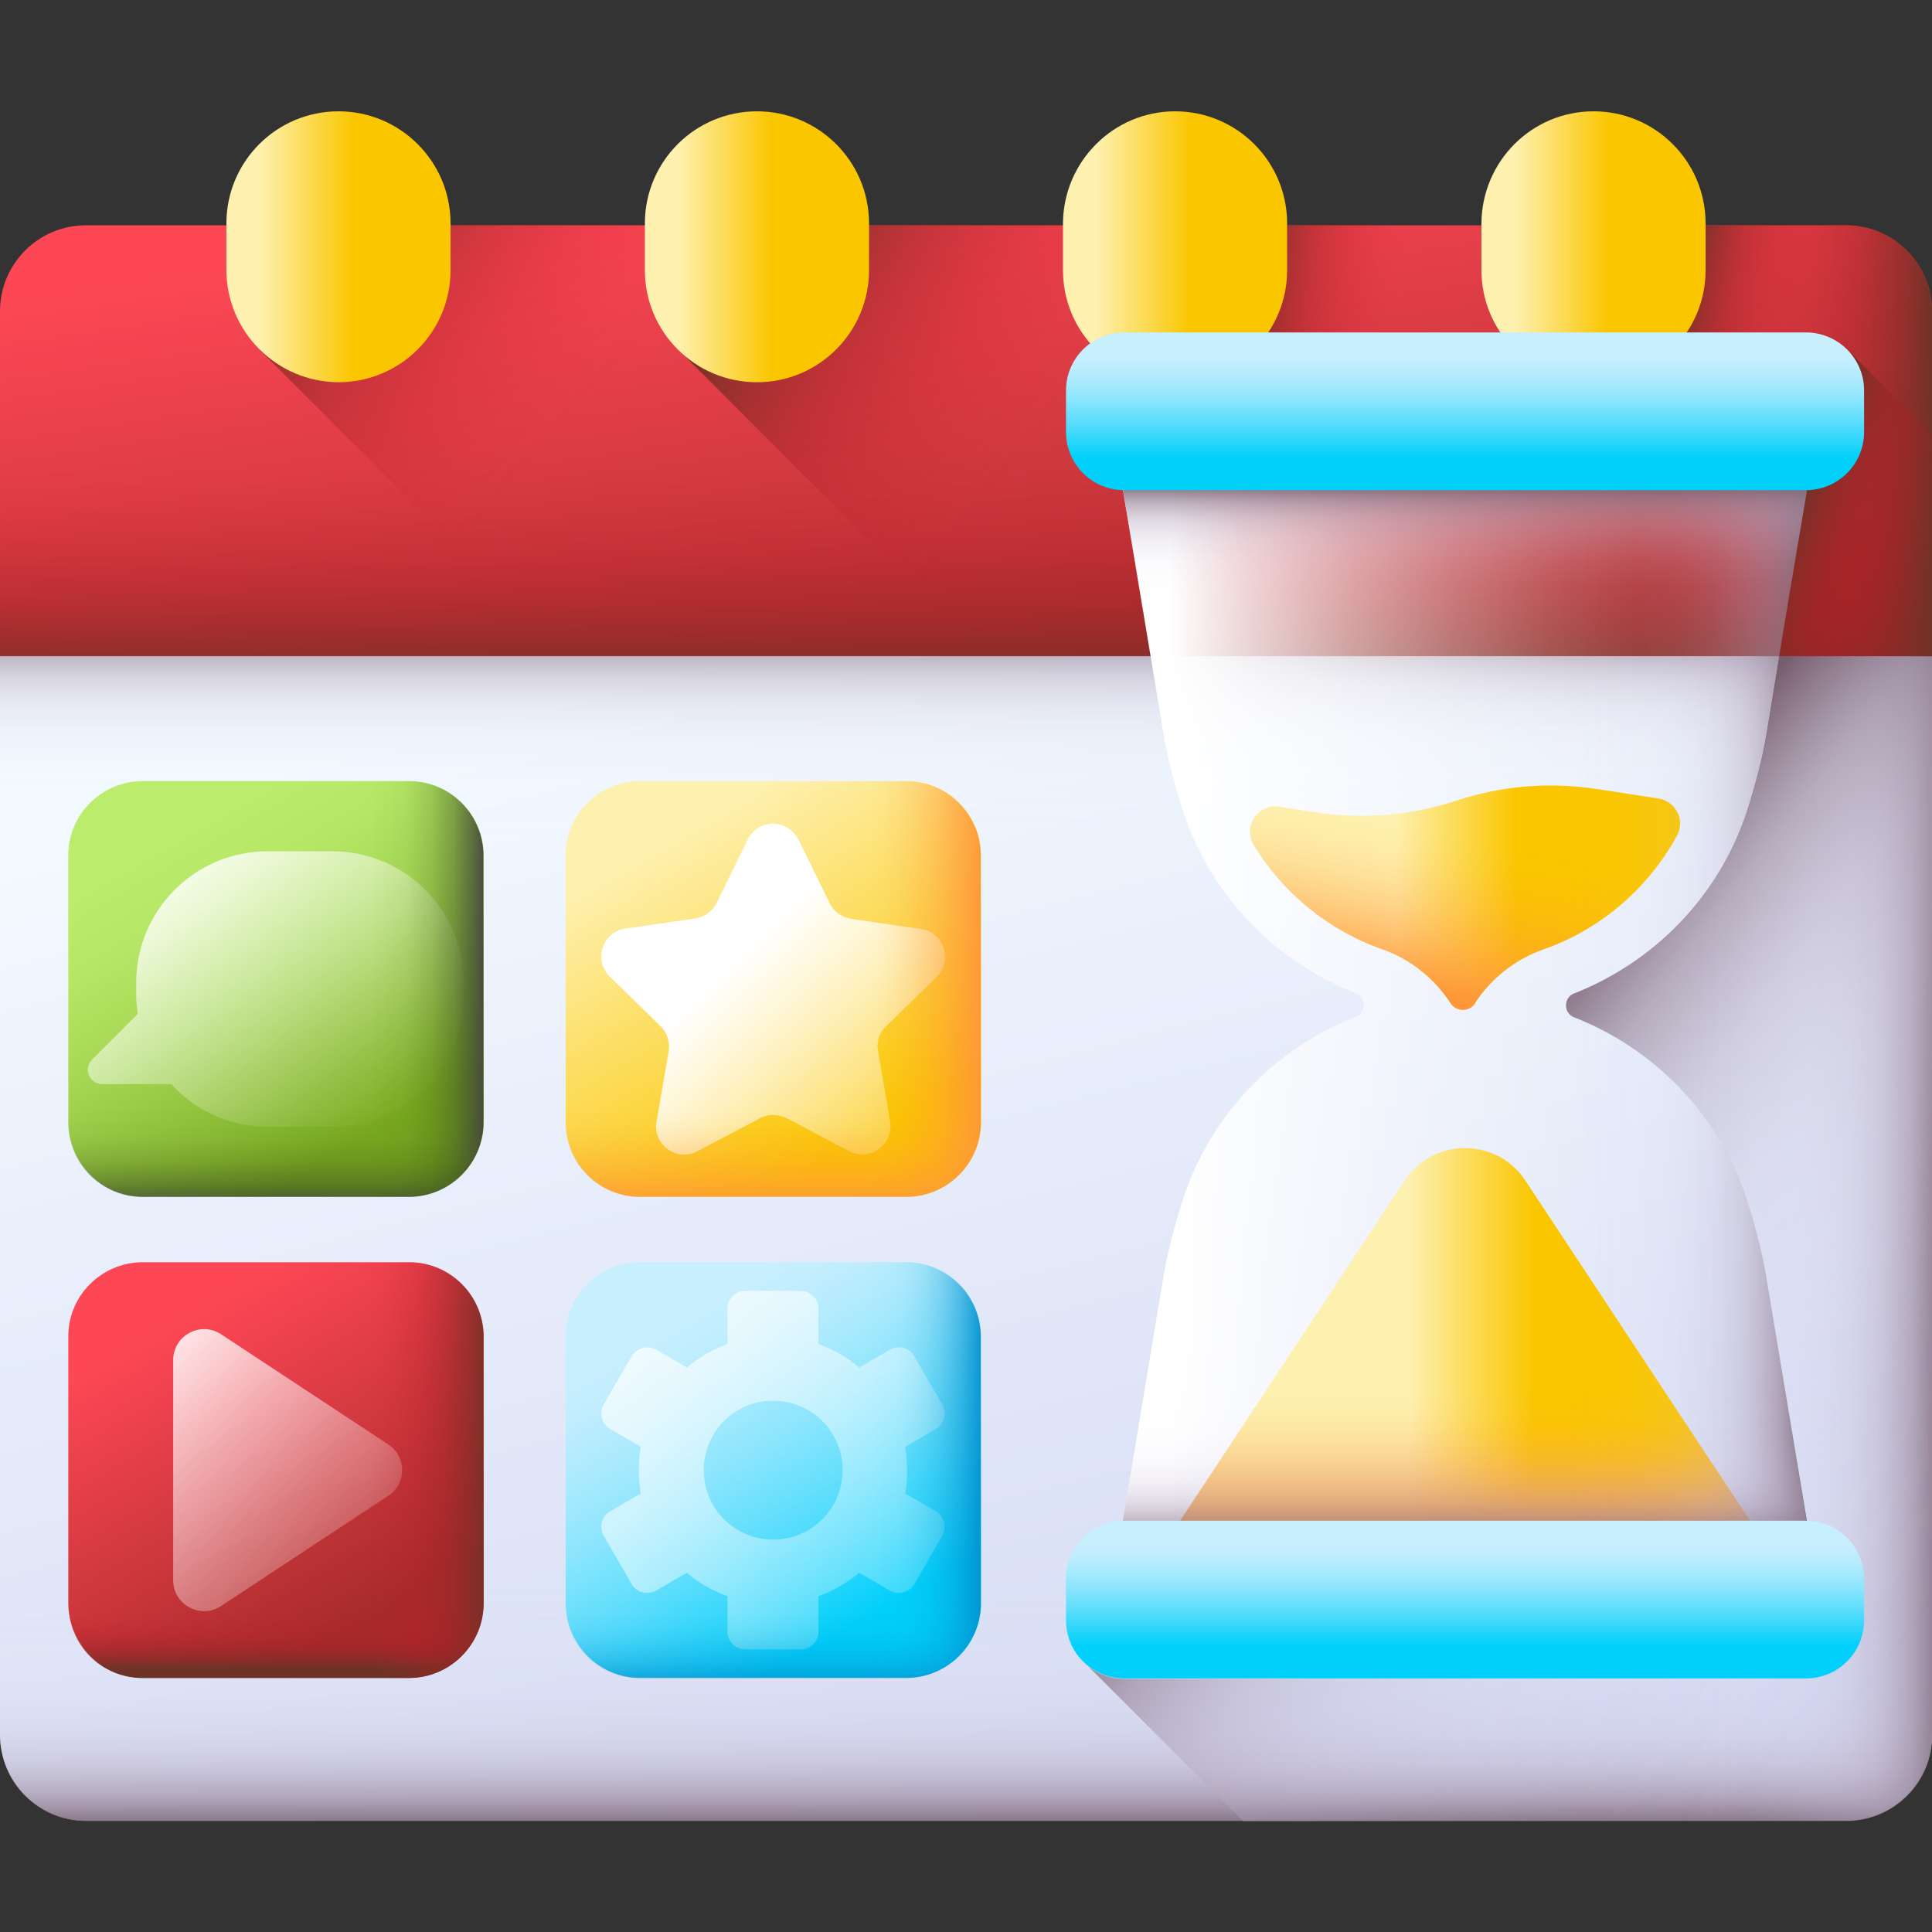
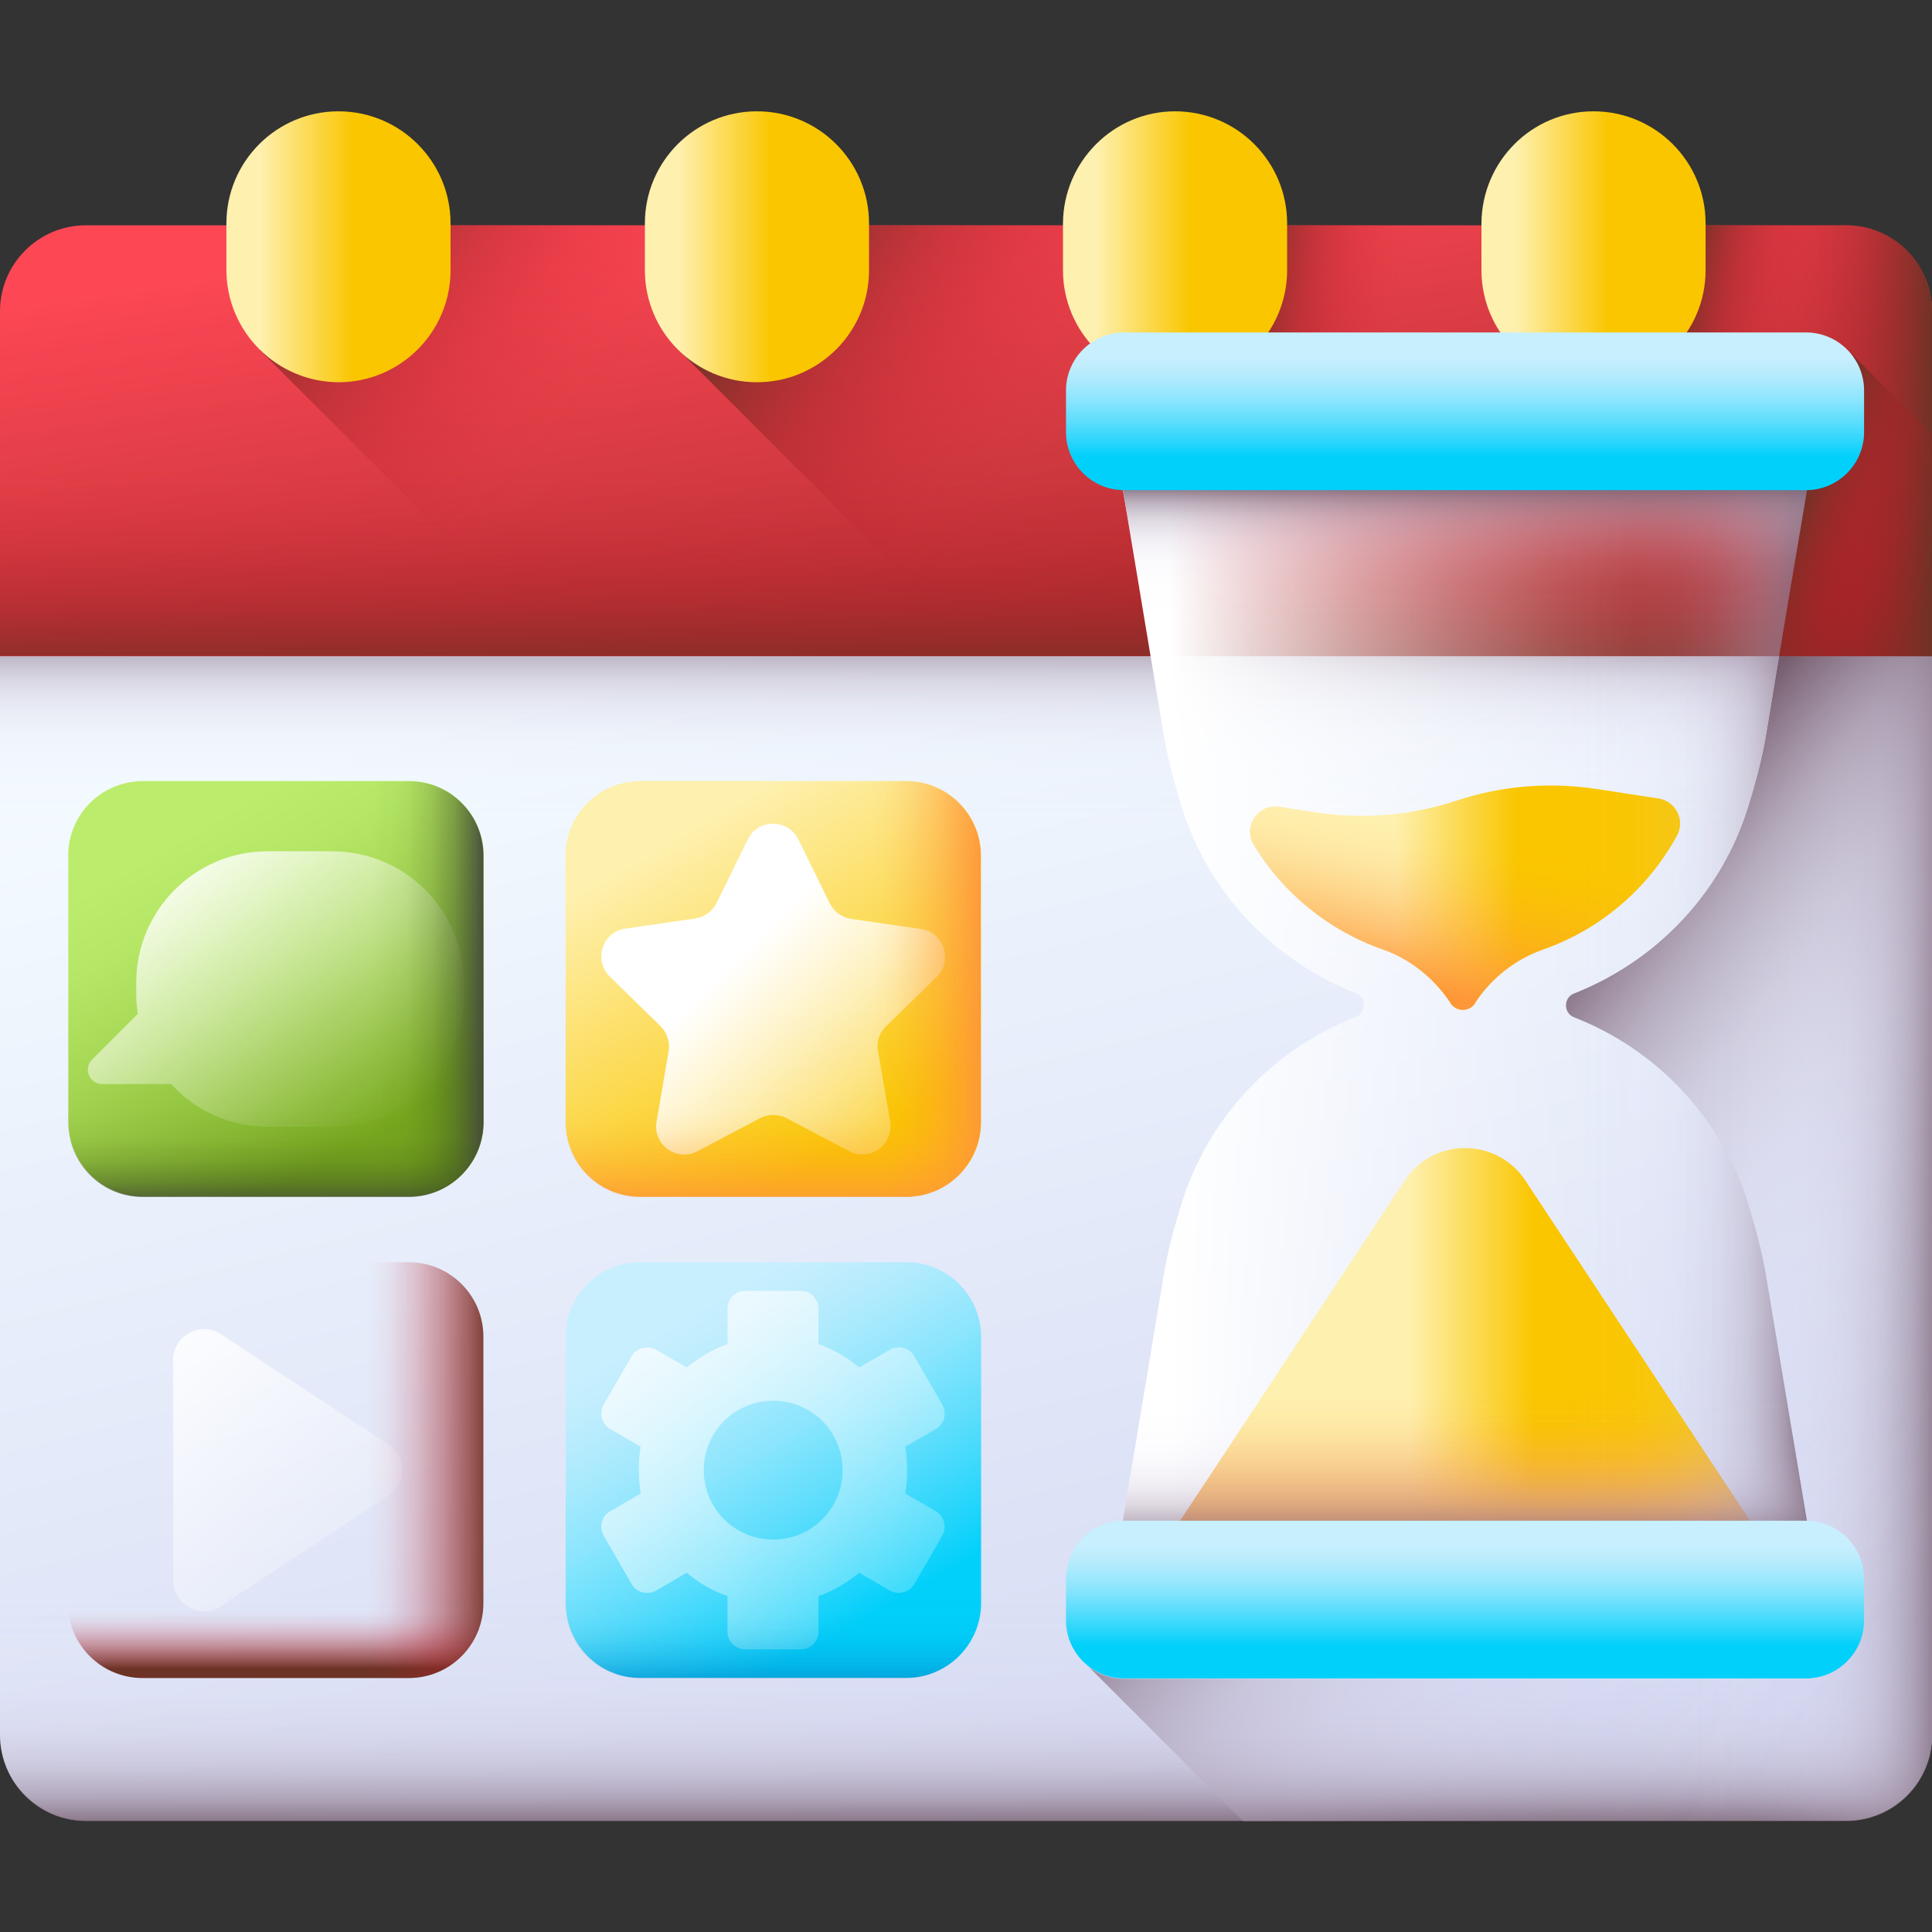
<svg xmlns="http://www.w3.org/2000/svg" xmlns:xlink="http://www.w3.org/1999/xlink" id="Layer_46" viewBox="0 0 512 512">
  <rect x="0" y="0" width="512" height="512" fill="#333333" stroke="none" />
  <linearGradient id="SVGID_1_" gradientTransform="matrix(1 0 0 -1 0 514)" gradientUnits="userSpaceOnUse" x1="217.409" x2="298.431" y1="348.953" y2="27.397">
    <stop offset="0" stop-color="#f3faff" />
    <stop offset="1" stop-color="#d5daf3" />
  </linearGradient>
  <linearGradient id="lg1">
    <stop offset="0" stop-color="#dbd5ef" stop-opacity="0" />
    <stop offset=".267" stop-color="#d8d2ec" stop-opacity=".023" />
    <stop offset=".443" stop-color="#d1c9e2" stop-opacity=".098" />
    <stop offset=".593" stop-color="#c4b9d1" stop-opacity=".225" />
    <stop offset=".729" stop-color="#b2a4ba" stop-opacity=".405" />
    <stop offset=".855" stop-color="#9a889c" stop-opacity=".638" />
    <stop offset=".971" stop-color="#7e6678" stop-opacity=".92" />
    <stop offset="1" stop-color="#765d6e" />
  </linearGradient>
  <linearGradient id="SVGID_00000088852266936949027800000014927181304274893953_" gradientTransform="matrix(1 0 0 -1 0 514)" gradientUnits="userSpaceOnUse" x1="256" x2="256" xlink:href="#lg1" y1="93.011" y2="28.6" />
  <linearGradient id="SVGID_00000158000293359523181370000008044740317513821583_" gradientTransform="matrix(1 0 0 -1 0 514)" gradientUnits="userSpaceOnUse" x1="256" x2="256" xlink:href="#lg1" y1="292.189" y2="349.255" />
  <linearGradient id="SVGID_00000058583955858294329050000013779048938783636126_" gradientTransform="matrix(1 0 0 -1 0 514)" gradientUnits="userSpaceOnUse" x1="445.515" x2="516.93" xlink:href="#lg1" y1="205.726" y2="205.726" />
  <linearGradient id="SVGID_00000106133646235275412330000009073958690229110665_" gradientTransform="matrix(1 0 0 -1 0 514)" gradientUnits="userSpaceOnUse" x1="528.37" x2="380.093" xlink:href="#lg1" y1="104.593" y2="216.514" />
  <linearGradient id="lg2">
    <stop offset="0" stop-color="#fd4755" />
    <stop offset="1" stop-color="#a72b2b" />
  </linearGradient>
  <linearGradient id="SVGID_00000098936543545367461900000001035609033920788133_" gradientTransform="matrix(1 0 0 -1 0 514)" gradientUnits="userSpaceOnUse" x1="243.571" x2="266.295" xlink:href="#lg2" y1="469.892" y2="317.811" />
  <linearGradient id="lg3">
    <stop offset="0" stop-color="#c41926" stop-opacity="0" />
    <stop offset=".162" stop-color="#bf1a26" stop-opacity=".051" />
    <stop offset=".371" stop-color="#b21e26" stop-opacity=".198" />
    <stop offset=".605" stop-color="#9d2426" stop-opacity=".441" />
    <stop offset=".856" stop-color="#802d26" stop-opacity=".776" />
    <stop offset="1" stop-color="#6d3326" />
  </linearGradient>
  <linearGradient id="SVGID_00000182528211042421444110000003753024294482860440_" gradientTransform="matrix(1 0 0 -1 0 514)" gradientUnits="userSpaceOnUse" x1="256" x2="256" xlink:href="#lg3" y1="390.371" y2="331.584" />
  <linearGradient id="SVGID_00000053521175328783979110000011430455646568969884_" gradientTransform="matrix(1 0 0 -1 0 514)" gradientUnits="userSpaceOnUse" x1="461.198" x2="512.545" xlink:href="#lg3" y1="397.241" y2="397.241" />
  <linearGradient id="SVGID_00000018916978631494420320000018120429800144395961_" gradientTransform="matrix(1 0 0 -1 0 514)" gradientUnits="userSpaceOnUse" x1="224.721" x2="159.85" xlink:href="#lg3" y1="484.453" y2="541.483" />
  <linearGradient id="SVGID_00000064327085732577639560000003805958600087064462_" gradientTransform="matrix(1 0 0 -1 0 514)" gradientUnits="userSpaceOnUse" x1="313.616" x2="242.329" xlink:href="#lg3" y1="446.426" y2="500.129" />
  <linearGradient id="SVGID_00000052099214567066423330000005198904466130029210_" gradientTransform="matrix(1 0 0 -1 0 514)" gradientUnits="userSpaceOnUse" x1="515.05" x2="477.03" xlink:href="#lg3" y1="367.686" y2="381.943" />
  <linearGradient id="SVGID_00000039822092234600377460000012331599357995852213_" gradientTransform="matrix(1 0 0 -1 0 514)" gradientUnits="userSpaceOnUse" x1="370.995" x2="331.549" xlink:href="#lg3" y1="436.088" y2="443.217" />
  <linearGradient id="SVGID_00000045591794940123228040000012548839850078098592_" gradientTransform="matrix(1 0 0 -1 0 514)" gradientUnits="userSpaceOnUse" x1="480.468" x2="446.25" xlink:href="#lg3" y1="432.886" y2="440.966" />
  <linearGradient id="lg4">
    <stop offset="0" stop-color="#fef0ae" />
    <stop offset="1" stop-color="#fac600" />
  </linearGradient>
  <linearGradient id="SVGID_00000070813793078518869820000009166894561399871382_" gradientTransform="matrix(1 0 0 -1 0 514)" gradientUnits="userSpaceOnUse" x1="68.975" x2="93.661" xlink:href="#lg4" y1="448.652" y2="448.652" />
  <linearGradient id="SVGID_00000001652987698019144140000002283835012088943502_" gradientTransform="matrix(1 0 0 -1 0 514)" gradientUnits="userSpaceOnUse" x1="179.86" x2="204.546" xlink:href="#lg4" y1="448.652" y2="448.652" />
  <linearGradient id="SVGID_00000088110197694225037130000015063051316784454587_" gradientTransform="matrix(1 0 0 -1 0 514)" gradientUnits="userSpaceOnUse" x1="290.744" x2="315.431" xlink:href="#lg4" y1="448.652" y2="448.652" />
  <linearGradient id="SVGID_00000147210449856211663400000006830004402476838554_" gradientTransform="matrix(1 0 0 -1 0 514)" gradientUnits="userSpaceOnUse" x1="401.629" x2="426.316" xlink:href="#lg4" y1="448.652" y2="448.652" />
  <linearGradient id="SVGID_00000099633425826168089640000003526987651976797343_" gradientTransform="matrix(1 0 0 -1 0 514)" gradientUnits="userSpaceOnUse" x1="49.469" x2="96.197" y1="293.125" y2="211.65">
    <stop offset="0" stop-color="#bbec6c" />
    <stop offset=".198" stop-color="#b5e665" />
    <stop offset=".48" stop-color="#a4d552" />
    <stop offset=".812" stop-color="#89ba33" />
    <stop offset="1" stop-color="#78a91f" />
  </linearGradient>
  <linearGradient id="lg5">
    <stop offset="0" stop-color="#fff" stop-opacity="0" />
    <stop offset=".092" stop-color="#fff" stop-opacity=".024" />
    <stop offset=".218" stop-color="#fff" stop-opacity=".092" />
    <stop offset=".362" stop-color="#fff" stop-opacity=".203" />
    <stop offset=".52" stop-color="#fff" stop-opacity=".359" />
    <stop offset=".69" stop-color="#fff" stop-opacity=".559" />
    <stop offset=".866" stop-color="#fff" stop-opacity=".798" />
    <stop offset="1" stop-color="#fff" />
  </linearGradient>
  <linearGradient id="SVGID_00000122001928437283170040000011035794027080790199_" gradientTransform="matrix(1 0 0 -1 0 514)" gradientUnits="userSpaceOnUse" x1="101.955" x2="41.601" xlink:href="#lg5" y1="209.696" y2="288.372" />
  <linearGradient id="lg6">
    <stop offset="0" stop-color="#334c0f" stop-opacity="0" />
    <stop offset=".29" stop-color="#334b11" stop-opacity=".045" />
    <stop offset=".513" stop-color="#364a18" stop-opacity=".188" />
    <stop offset=".713" stop-color="#3a4825" stop-opacity=".429" />
    <stop offset=".899" stop-color="#404537" stop-opacity=".767" />
    <stop offset="1" stop-color="#444" />
  </linearGradient>
  <linearGradient id="SVGID_00000065053943080257511680000013338156865430368699_" gradientTransform="matrix(1 0 0 -1 0 514)" gradientUnits="userSpaceOnUse" x1="73.111" x2="73.111" xlink:href="#lg6" y1="219.806" y2="193.096" />
  <linearGradient id="SVGID_00000156551945430519693820000010854911368844044948_" gradientTransform="matrix(1 0 0 -1 0 514)" gradientUnits="userSpaceOnUse" x1="98.877" x2="128.972" xlink:href="#lg6" y1="251.903" y2="251.903" />
  <linearGradient id="SVGID_00000181778077013663951460000016204396995147357831_" gradientTransform="matrix(1 0 0 -1 0 514)" gradientUnits="userSpaceOnUse" x1="49.469" x2="96.197" xlink:href="#lg2" y1="165.614" y2="84.139" />
  <linearGradient id="SVGID_00000088811626128656671010000008195120979962416780_" gradientTransform="matrix(1 0 0 -1 0 514)" gradientUnits="userSpaceOnUse" x1="120.164" x2="28.209" xlink:href="#lg5" y1="65.865" y2="157.821" />
  <linearGradient id="SVGID_00000134219887442304836930000016341346889928519088_" gradientTransform="matrix(1 0 0 -1 0 514)" gradientUnits="userSpaceOnUse" x1="73.111" x2="73.111" xlink:href="#lg3" y1="87.103" y2="71.796" />
  <linearGradient id="SVGID_00000053506261342710894530000015210101819326094745_" gradientTransform="matrix(1 0 0 -1 0 514)" gradientUnits="userSpaceOnUse" x1="97.795" x2="130.168" xlink:href="#lg3" y1="124.392" y2="124.392" />
  <linearGradient id="SVGID_00000060748950319021109500000012056565579949266830_" gradientTransform="matrix(1 0 0 -1 0 514)" gradientUnits="userSpaceOnUse" x1="181.253" x2="227.981" xlink:href="#lg4" y1="293.125" y2="211.65" />
  <linearGradient id="SVGID_00000144308291332271848170000017120915646372323231_" gradientTransform="matrix(1 0 0 -1 0 514)" gradientUnits="userSpaceOnUse" x1="275.125" x2="192.293" xlink:href="#lg5" y1="175.107" y2="257.939" />
  <linearGradient id="lg7">
    <stop offset="0" stop-color="#fe9738" stop-opacity="0" />
    <stop offset=".102" stop-color="#fe9738" stop-opacity=".02" />
    <stop offset=".227" stop-color="#fe9738" stop-opacity=".078" />
    <stop offset=".361" stop-color="#fe9738" stop-opacity=".175" />
    <stop offset=".505" stop-color="#fe9738" stop-opacity=".31" />
    <stop offset=".654" stop-color="#fe9738" stop-opacity=".483" />
    <stop offset=".808" stop-color="#fe9738" stop-opacity=".695" />
    <stop offset=".965" stop-color="#fe9738" stop-opacity=".94" />
    <stop offset="1" stop-color="#fe9738" />
  </linearGradient>
  <linearGradient id="SVGID_00000093864308311337874360000017395615064658790033_" gradientTransform="matrix(1 0 0 -1 0 514)" gradientUnits="userSpaceOnUse" x1="204.895" x2="204.895" xlink:href="#lg7" y1="219.806" y2="193.096" />
  <linearGradient id="SVGID_00000147189308075553455770000003199523253395780022_" gradientTransform="matrix(1 0 0 -1 0 514)" gradientUnits="userSpaceOnUse" x1="230.66" x2="260.756" xlink:href="#lg7" y1="251.903" y2="251.903" />
  <linearGradient id="lg8">
    <stop offset="0" stop-color="#c8effe" />
    <stop offset=".103" stop-color="#c0edfd" />
    <stop offset=".258" stop-color="#abeafd" />
    <stop offset=".447" stop-color="#89e5fd" />
    <stop offset=".661" stop-color="#5addfc" />
    <stop offset=".895" stop-color="#1ed4fb" />
    <stop offset="1" stop-color="#01d0fb" />
  </linearGradient>
  <linearGradient id="SVGID_00000129205475950043266860000015763218974254916520_" gradientTransform="matrix(1 0 0 -1 0 514)" gradientUnits="userSpaceOnUse" x1="181.253" x2="227.981" xlink:href="#lg8" y1="165.614" y2="84.139" />
  <linearGradient id="SVGID_00000091016090876490944220000014529860782514879393_" gradientTransform="matrix(1 0 0 -1 0 514)" gradientUnits="userSpaceOnUse" x1="301.73" x2="139.124" xlink:href="#lg5" y1="27.556" y2="190.163" />
  <linearGradient id="lg9">
    <stop offset="0" stop-color="#0290cf" stop-opacity="0" />
    <stop offset=".219" stop-color="#0290cf" stop-opacity=".013" />
    <stop offset=".364" stop-color="#0290cf" stop-opacity=".056" />
    <stop offset=".487" stop-color="#0290cf" stop-opacity=".128" />
    <stop offset=".599" stop-color="#0290cf" stop-opacity=".231" />
    <stop offset=".702" stop-color="#0290cf" stop-opacity=".364" />
    <stop offset=".799" stop-color="#0290cf" stop-opacity=".528" />
    <stop offset=".892" stop-color="#0290cf" stop-opacity=".722" />
    <stop offset=".979" stop-color="#0290cf" stop-opacity=".941" />
    <stop offset="1" stop-color="#0290cf" />
  </linearGradient>
  <linearGradient id="SVGID_00000028297420567408097120000011379340763889652104_" gradientTransform="matrix(1 0 0 -1 0 514)" gradientUnits="userSpaceOnUse" x1="204.895" x2="204.895" xlink:href="#lg9" y1="92.295" y2="65.584" />
  <linearGradient id="SVGID_00000107567300881327096850000012410236388062168220_" gradientTransform="matrix(1 0 0 -1 0 514)" gradientUnits="userSpaceOnUse" x1="230.66" x2="260.756" xlink:href="#lg9" y1="124.392" y2="124.392" />
  <linearGradient id="SVGID_00000010312715174708923620000004326611548823906236_" gradientTransform="matrix(1 0 0 -1 0 514)" gradientUnits="userSpaceOnUse" x1="467.783" x2="309.771" xlink:href="#lg5" y1="247.625" y2="247.625" />
  <linearGradient id="SVGID_00000057826476919642839940000001906109120847949725_" gradientTransform="matrix(1 0 0 -1 0 514)" gradientUnits="userSpaceOnUse" x1="369.952" x2="401.833" xlink:href="#lg4" y1="276.187" y2="276.187" />
  <linearGradient id="SVGID_00000183217557595589314770000002301832528160813742_" gradientTransform="matrix(1 0 0 -1 0 514)" gradientUnits="userSpaceOnUse" x1="387.686" x2="379.09" xlink:href="#lg7" y1="292.129" y2="250.99" />
  <linearGradient id="SVGID_00000152238448712874856510000000702649180975610777_" gradientTransform="matrix(1 0 0 -1 0 514)" gradientUnits="userSpaceOnUse" x1="373.636" x2="406.547" xlink:href="#lg4" y1="148.524" y2="148.524" />
  <linearGradient id="SVGID_00000088841786216481084670000000888813918232169114_" gradientTransform="matrix(1 0 0 -1 0 514)" gradientUnits="userSpaceOnUse" x1="388.218" x2="388.218" xlink:href="#lg7" y1="144.148" y2="110.372" />
  <linearGradient id="SVGID_00000006696737948857955610000000477038115723593633_" gradientTransform="matrix(1 0 0 -1 0 514)" gradientUnits="userSpaceOnUse" x1="415.761" x2="480.085" xlink:href="#lg1" y1="247.625" y2="247.625" />
  <linearGradient id="SVGID_00000151525677236081848160000008941028546586346377_" gradientTransform="matrix(1 0 0 -1 0 514)" gradientUnits="userSpaceOnUse" x1="388.218" x2="388.218" xlink:href="#lg1" y1="348.611" y2="386.07" />
  <linearGradient id="SVGID_00000052097689572960323800000004663980714362909356_" gradientTransform="matrix(1 0 0 -1 0 514)" gradientUnits="userSpaceOnUse" x1="388.218" x2="388.218" xlink:href="#lg1" y1="145.61" y2="104.453" />
  <linearGradient id="SVGID_00000078004993493682553450000002111208407824447616_" gradientTransform="matrix(1 0 0 -1 0 514)" gradientUnits="userSpaceOnUse" x1="388.218" x2="388.218" xlink:href="#lg8" y1="419.766" y2="392.902" />
  <linearGradient id="SVGID_00000080900460511492383620000011804745929731827863_" gradientTransform="matrix(1 0 0 -1 0 514)" gradientUnits="userSpaceOnUse" x1="388.218" x2="388.218" xlink:href="#lg8" y1="104.881" y2="78.017" />
  <g>
    <g>
      <g>
        <path d="m512 173.8v285.9c0 12.6-10.2 22.8-22.8 22.8h-466.4c-12.6 0-22.8-10.2-22.8-22.8v-285.9l256-39.8z" fill="url(#SVGID_1_)" />
        <path d="m0 354v105.8c0 12.6 10.2 22.8 22.8 22.8h466.5c12.6 0 22.8-10.2 22.8-22.8v-105.8z" fill="url(#SVGID_00000088852266936949027800000014927181304274893953_)" />
        <path d="m0 173.8v103.6h512v-103.6l-256-39.8z" fill="url(#SVGID_00000158000293359523181370000008044740317513821583_)" />
        <path d="m512 173.8v285.9c0 12.6-10.2 22.8-22.8 22.8h-254.2v-345.2l21-3.3z" fill="url(#SVGID_00000058583955858294329050000013779048938783636126_)" />
        <path d="m472.5 167.7-4.4 26.6c-1 6.1-2.8 13.2-5.2 20.7-7.4 22.6-24.5 39.9-45.8 48.3-2.8 1.1-2.8 5.2 0 6.3 21.3 8.3 38.4 25.7 45.8 48.3 2.4 7.4 4.2 14.6 5.2 20.7l10.8 64.5c8.4.1 15.1 7 15.1 15.4v11c0 8.5-6.9 15.4-15.4 15.4h-180.7c-3.5 0-6.8-1.2-9.4-3.2l41 41h159.7c12.6 0 22.8-10.2 22.8-22.8v-286.1z" fill="url(#SVGID_00000106133646235275412330000009073958690229110665_)" />
      </g>
      <g>
        <path d="m489.2 59.7h-466.4c-12.6 0-22.8 10.2-22.8 22.8v91.4h512v-91.4c0-12.6-10.2-22.8-22.8-22.8z" fill="url(#SVGID_00000098936543545367461900000001035609033920788133_)" />
        <path d="m0 86h512v87.8h-512z" fill="url(#SVGID_00000182528211042421444110000003753024294482860440_)" />
        <path d="m512 82.5v91.4h-277v-114.2h254.3c12.5 0 22.7 10.2 22.7 22.8z" fill="url(#SVGID_00000053521175328783979110000011430455646568969884_)" />
      </g>
    </g>
    <path d="m489.2 59.7h-420.2v33.2l81 81h362v-91.4c0-12.6-10.2-22.8-22.8-22.8z" fill="url(#SVGID_00000018916978631494420320000018120429800144395961_)" />
    <path d="m489.2 59.7h-309.2v33.2l81 81h251v-91.4c0-12.6-10.2-22.8-22.8-22.8z" fill="url(#SVGID_00000064327085732577639560000003805958600087064462_)" />
    <path d="m489.9 93c2.5 2.7 4.1 6.4 4.1 10.4v11c0 8.4-6.7 15.2-15.1 15.4l-7.4 44h40.5v-58.7z" fill="url(#SVGID_00000052099214567066423330000005198904466130029210_)" />
    <path d="m320 59.7h95.5v35.3h-95.5z" fill="url(#SVGID_00000039822092234600377460000012331599357995852213_)" />
    <path d="m512 95v-12.5c0-12.6-10.2-22.8-22.8-22.8h-52.3v35.3z" fill="url(#SVGID_00000045591794940123228040000012548839850078098592_)" />
    <g>
      <path d="m89.7 29.5c16.4 0 29.7 13.3 29.7 29.7v12.4c0 16.4-13.3 29.7-29.7 29.7-16.4-.1-29.7-13.4-29.7-29.8v-12.3c0-16.4 13.3-29.7 29.7-29.7z" fill="url(#SVGID_00000070813793078518869820000009166894561399871382_)" />
      <path d="m200.6 29.5c16.4 0 29.7 13.3 29.7 29.7v12.4c0 16.4-13.3 29.7-29.7 29.7-16.4 0-29.7-13.3-29.7-29.7v-12.4c0-16.4 13.3-29.7 29.7-29.7z" fill="url(#SVGID_00000001652987698019144140000002283835012088943502_)" />
      <path d="m311.4 29.5c16.4 0 29.7 13.3 29.7 29.7v12.4c0 16.4-13.3 29.7-29.7 29.7-16.4 0-29.7-13.3-29.7-29.7v-12.4c.1-16.4 13.4-29.7 29.7-29.7z" fill="url(#SVGID_00000088110197694225037130000015063051316784454587_)" />
      <path d="m422.3 29.5c16.4 0 29.7 13.3 29.7 29.7v12.4c0 16.4-13.3 29.7-29.7 29.7-16.4 0-29.7-13.3-29.7-29.7v-12.4c.1-16.4 13.3-29.7 29.7-29.7z" fill="url(#SVGID_00000147210449856211663400000006830004402476838554_)" />
    </g>
    <g>
      <g>
        <g>
          <path d="m37.9 207h70.5c11 0 19.8 8.9 19.8 19.8v70.5c0 11-8.9 19.8-19.8 19.8h-70.5c-11 0-19.8-8.9-19.8-19.8v-70.5c-.1-10.9 8.8-19.8 19.8-19.8z" fill="url(#SVGID_00000099633425826168089640000003526987651976797343_)" />
          <path d="m122.9 260.4v3.4c0 19.2-15.6 34.8-34.8 34.8h-17.1c-10.1 0-19.3-4.3-25.6-11.3h-18.3c-3.4 0-5.1-4.1-2.7-6.5l12.1-12.1c-.2-1.6-.4-3.3-.4-4.9v-3.4c0-19.2 15.6-34.8 34.8-34.8h17.1c19.3 0 34.9 15.6 34.9 34.8z" fill="url(#SVGID_00000122001928437283170040000011035794027080790199_)" />
          <path d="m18 251.1v46.3c0 11 8.9 19.8 19.8 19.8h70.5c11 0 19.8-8.9 19.8-19.8v-46.3z" fill="url(#SVGID_00000065053943080257511680000013338156865430368699_)" />
          <path d="m108.3 207h-46.7v110.2h46.7c11 0 19.8-8.9 19.8-19.8v-70.5c.1-11-8.8-19.9-19.8-19.9z" fill="url(#SVGID_00000156551945430519693820000010854911368844044948_)" />
        </g>
        <g>
-           <path d="m37.9 334.5h70.5c11 0 19.8 8.9 19.8 19.8v70.5c0 11-8.9 19.8-19.8 19.8h-70.5c-11 0-19.8-8.9-19.8-19.8v-70.5c-.1-10.9 8.8-19.8 19.8-19.8z" fill="url(#SVGID_00000181778077013663951460000016204396995147357831_)" />
          <path d="m102.9 382.8-44.3-29.2c-5.4-3.6-12.7.3-12.7 6.8v58.4c0 6.5 7.3 10.4 12.7 6.8l44.3-29.2c4.9-3.2 4.9-10.4 0-13.6z" fill="url(#SVGID_00000088811626128656671010000008195120979962416780_)" />
          <path d="m18 378.6v46.3c0 11 8.9 19.8 19.8 19.8h70.5c11 0 19.8-8.9 19.8-19.8v-46.3z" fill="url(#SVGID_00000134219887442304836930000016341346889928519088_)" />
          <path d="m108.3 334.5h-46.7v110.2h46.7c11 0 19.8-8.9 19.8-19.8v-70.5c.1-11-8.8-19.9-19.8-19.9z" fill="url(#SVGID_00000053506261342710894530000015210101819326094745_)" />
        </g>
        <g>
          <path d="m169.7 207h70.5c11 0 19.8 8.9 19.8 19.8v70.5c0 11-8.9 19.8-19.8 19.8h-70.5c-11 0-19.8-8.9-19.8-19.8v-70.5c-.1-10.9 8.8-19.8 19.8-19.8z" fill="url(#SVGID_00000060748950319021109500000012056565579949266830_)" />
          <path d="m211.6 222.5 8.3 16.9c1.1 2.2 3.2 3.7 5.6 4.1l18.6 2.7c6.1.9 8.5 8.4 4.1 12.7l-13.4 13.1c-1.8 1.7-2.6 4.2-2.1 6.6l3.2 18.6c1 6.1-5.3 10.7-10.8 7.9l-16.7-8.8c-2.2-1.1-4.8-1.1-6.9 0l-16.7 8.8c-5.5 2.9-11.9-1.8-10.8-7.9l3.2-18.6c.4-2.4-.4-4.9-2.1-6.6l-13.5-13.2c-4.4-4.3-2-11.8 4.1-12.7l18.6-2.7c2.4-.4 4.5-1.9 5.6-4.1l8.3-16.9c2.7-5.5 10.6-5.5 13.4.1z" fill="url(#SVGID_00000144308291332271848170000017120915646372323231_)" />
          <path d="m149.8 251.1v46.3c0 11 8.9 19.8 19.8 19.8h70.5c11 0 19.8-8.9 19.8-19.8v-46.3z" fill="url(#SVGID_00000093864308311337874360000017395615064658790033_)" />
          <path d="m240.1 207h-46.7v110.2h46.7c11 0 19.8-8.9 19.8-19.8v-70.5c.1-11-8.8-19.9-19.8-19.9z" fill="url(#SVGID_00000147189308075553455770000003199523253395780022_)" />
        </g>
        <g>
          <path d="m169.7 334.5h70.5c11 0 19.8 8.9 19.8 19.8v70.5c0 11-8.9 19.8-19.8 19.8h-70.5c-11 0-19.8-8.9-19.8-19.8v-70.5c-.1-10.9 8.8-19.8 19.8-19.8z" fill="url(#SVGID_00000129205475950043266860000015763218974254916520_)" />
          <path d="m248 400.5-8.1-4.7c.4-2 .5-4.1.5-6.2s-.2-4.2-.5-6.2l8.1-4.7c2.3-1.3 3-4.2 1.7-6.5l-7.4-12.8c-1.3-2.3-4.2-3-6.5-1.7l-8.1 4.7c-3.2-2.7-6.8-4.8-10.8-6.2v-9.4c0-2.6-2.1-4.7-4.7-4.7h-14.7c-2.6 0-4.7 2.1-4.7 4.7v9.4c-4 1.4-7.6 3.6-10.8 6.2l-8.1-4.7c-2.3-1.3-5.2-.5-6.5 1.7l-7.4 12.8c-1.3 2.3-.5 5.2 1.7 6.5l8.1 4.7c-.4 2-.5 4.1-.5 6.2s.2 4.2.5 6.2l-8.1 4.7c-2.3 1.3-3 4.2-1.7 6.5l7.4 12.8c1.3 2.3 4.2 3 6.5 1.7l8.1-4.7c3.2 2.7 6.8 4.8 10.8 6.2v9.4c0 2.6 2.1 4.7 4.7 4.7h14.7c2.6 0 4.7-2.1 4.7-4.7v-9.4c4-1.4 7.6-3.6 10.8-6.2l8.1 4.7c2.3 1.3 5.2.5 6.5-1.7l7.4-12.8c1.3-2.3.5-5.2-1.7-6.5zm-43.1 7.5c-10.2 0-18.4-8.2-18.4-18.4s8.2-18.4 18.4-18.4 18.4 8.2 18.4 18.4-8.2 18.4-18.4 18.4z" fill="url(#SVGID_00000091016090876490944220000014529860782514879393_)" />
          <path d="m149.8 378.6v46.3c0 11 8.9 19.8 19.8 19.8h70.5c11 0 19.8-8.9 19.8-19.8v-46.3z" fill="url(#SVGID_00000028297420567408097120000011379340763889652104_)" />
-           <path d="m240.1 334.5h-46.7v110.2h46.7c11 0 19.8-8.9 19.8-19.8v-70.5c.1-11-8.8-19.9-19.8-19.9z" fill="url(#SVGID_00000107567300881327096850000012410236388062168220_)" />
        </g>
      </g>
      <g>
        <g>
          <path d="m462.9 317.8c-7.4-22.6-24.5-39.9-45.8-48.3-2.8-1.1-2.8-5.2 0-6.3 21.3-8.3 38.4-25.7 45.8-48.3 2.4-7.4 4.2-14.6 5.2-20.7l16.5-99.1c.3-2.1-1.2-3.9-3.3-3.9h-186.2c-2.1 0-3.7 1.9-3.3 3.9l16.5 99.1c1 6.1 2.8 13.2 5.2 20.7 7.4 22.6 24.5 39.9 45.8 48.3 2.8 1.1 2.8 5.2 0 6.3-21.3 8.3-38.4 25.7-45.8 48.3-2.4 7.4-4.2 14.6-5.2 20.7l-16.5 99.1c-.3 2.1 1.2 3.9 3.3 3.9h186.1c2.1 0 3.7-1.9 3.3-3.9l-16.5-99.1c-.9-6.1-2.7-13.3-5.1-20.7z" fill="url(#SVGID_00000010312715174708923620000004326611548823906236_)" />
          <path d="m339.1 213.8 9 1.4c12.7 2 25.7 1 37.8-3 12-4 24.8-5 37.3-3.1l16.3 2.5c4.6.7 7.2 5.8 4.9 9.9-7.6 13.9-20.2 24.8-35.4 30.1-7.4 2.6-13.8 7.6-18.1 14.2v.1c-1.5 2.3-4.9 2.3-6.5 0v-.1c-4.3-6.5-10.6-11.6-18-14.2-14.3-5-26.4-14.9-34.1-27.6-3.1-5 1.1-11.1 6.8-10.2z" fill="url(#SVGID_00000057826476919642839940000001906109120847949725_)" />
          <path d="m339.1 213.8 9 1.4c12.7 2 25.7 1 37.8-3 12-4 24.8-5 37.3-3.1l16.3 2.5c4.6.7 7.2 5.8 4.9 9.9-7.6 13.9-20.2 24.8-35.4 30.1-7.4 2.6-13.8 7.6-18.1 14.2v.1c-1.5 2.3-4.9 2.3-6.5 0v-.1c-4.3-6.5-10.6-11.6-18-14.2-14.3-5-26.4-14.9-34.1-27.6-3.1-5 1.1-11.1 6.8-10.2z" fill="url(#SVGID_00000183217557595589314770000002301832528160813742_)" />
          <path d="m404.2 312.8 75.2 113.9h-182.3l75.2-113.9c7.5-11.4 24.3-11.4 31.9 0z" fill="url(#SVGID_00000152238448712874856510000000702649180975610777_)" />
          <path d="m404.2 312.8 75.2 113.9h-182.3l75.2-113.9c7.5-11.4 24.3-11.4 31.9 0z" fill="url(#SVGID_00000088841786216481084670000000888813918232169114_)" />
          <path d="m417.1 263.2c21.3-8.3 38.4-25.7 45.8-48.3 2.4-7.4 4.2-14.6 5.2-20.7l16.5-99.1c.3-2.1-1.2-3.9-3.3-3.9h-96.1v350.3h96.1c2.1 0 3.7-1.9 3.3-3.9l-16.5-99.1c-1-6.1-2.8-13.2-5.2-20.7-7.4-22.6-24.5-39.9-45.8-48.3-2.9-1.1-2.9-5.1 0-6.3z" fill="url(#SVGID_00000006696737948857955610000000477038115723593633_)" />
          <path d="m481.3 91.2h-186.2c-2.1 0-3.7 1.9-3.3 3.9l15.5 92.6h161.9l15.5-92.6c.3-2-1.3-3.9-3.4-3.9z" fill="url(#SVGID_00000151525677236081848160000008941028546586346377_)" />
          <path d="m308.3 338.5-16.5 99.1c-.3 2.1 1.2 3.9 3.3 3.9h186.1c2.1 0 3.7-1.9 3.3-3.9l-16.5-99.1c-.3-1.6-.6-3.4-1-5.2h-157.7c-.3 1.8-.7 3.5-1 5.2z" fill="url(#SVGID_00000052097689572960323800000004663980714362909356_)" />
        </g>
        <g>
          <path d="m297.9 88.1h180.7c8.5 0 15.4 6.9 15.4 15.4v11c0 8.5-6.9 15.4-15.4 15.4h-180.7c-8.5 0-15.4-6.9-15.4-15.4v-11c0-8.5 6.9-15.4 15.4-15.4z" fill="url(#SVGID_00000078004993493682553450000002111208407824447616_)" />
          <path d="m297.9 403h180.7c8.5 0 15.4 6.9 15.4 15.4v11c0 8.5-6.9 15.4-15.4 15.4h-180.7c-8.5 0-15.4-6.9-15.4-15.4v-11c0-8.6 6.9-15.4 15.4-15.4z" fill="url(#SVGID_00000080900460511492383620000011804745929731827863_)" />
        </g>
      </g>
    </g>
  </g>
</svg>